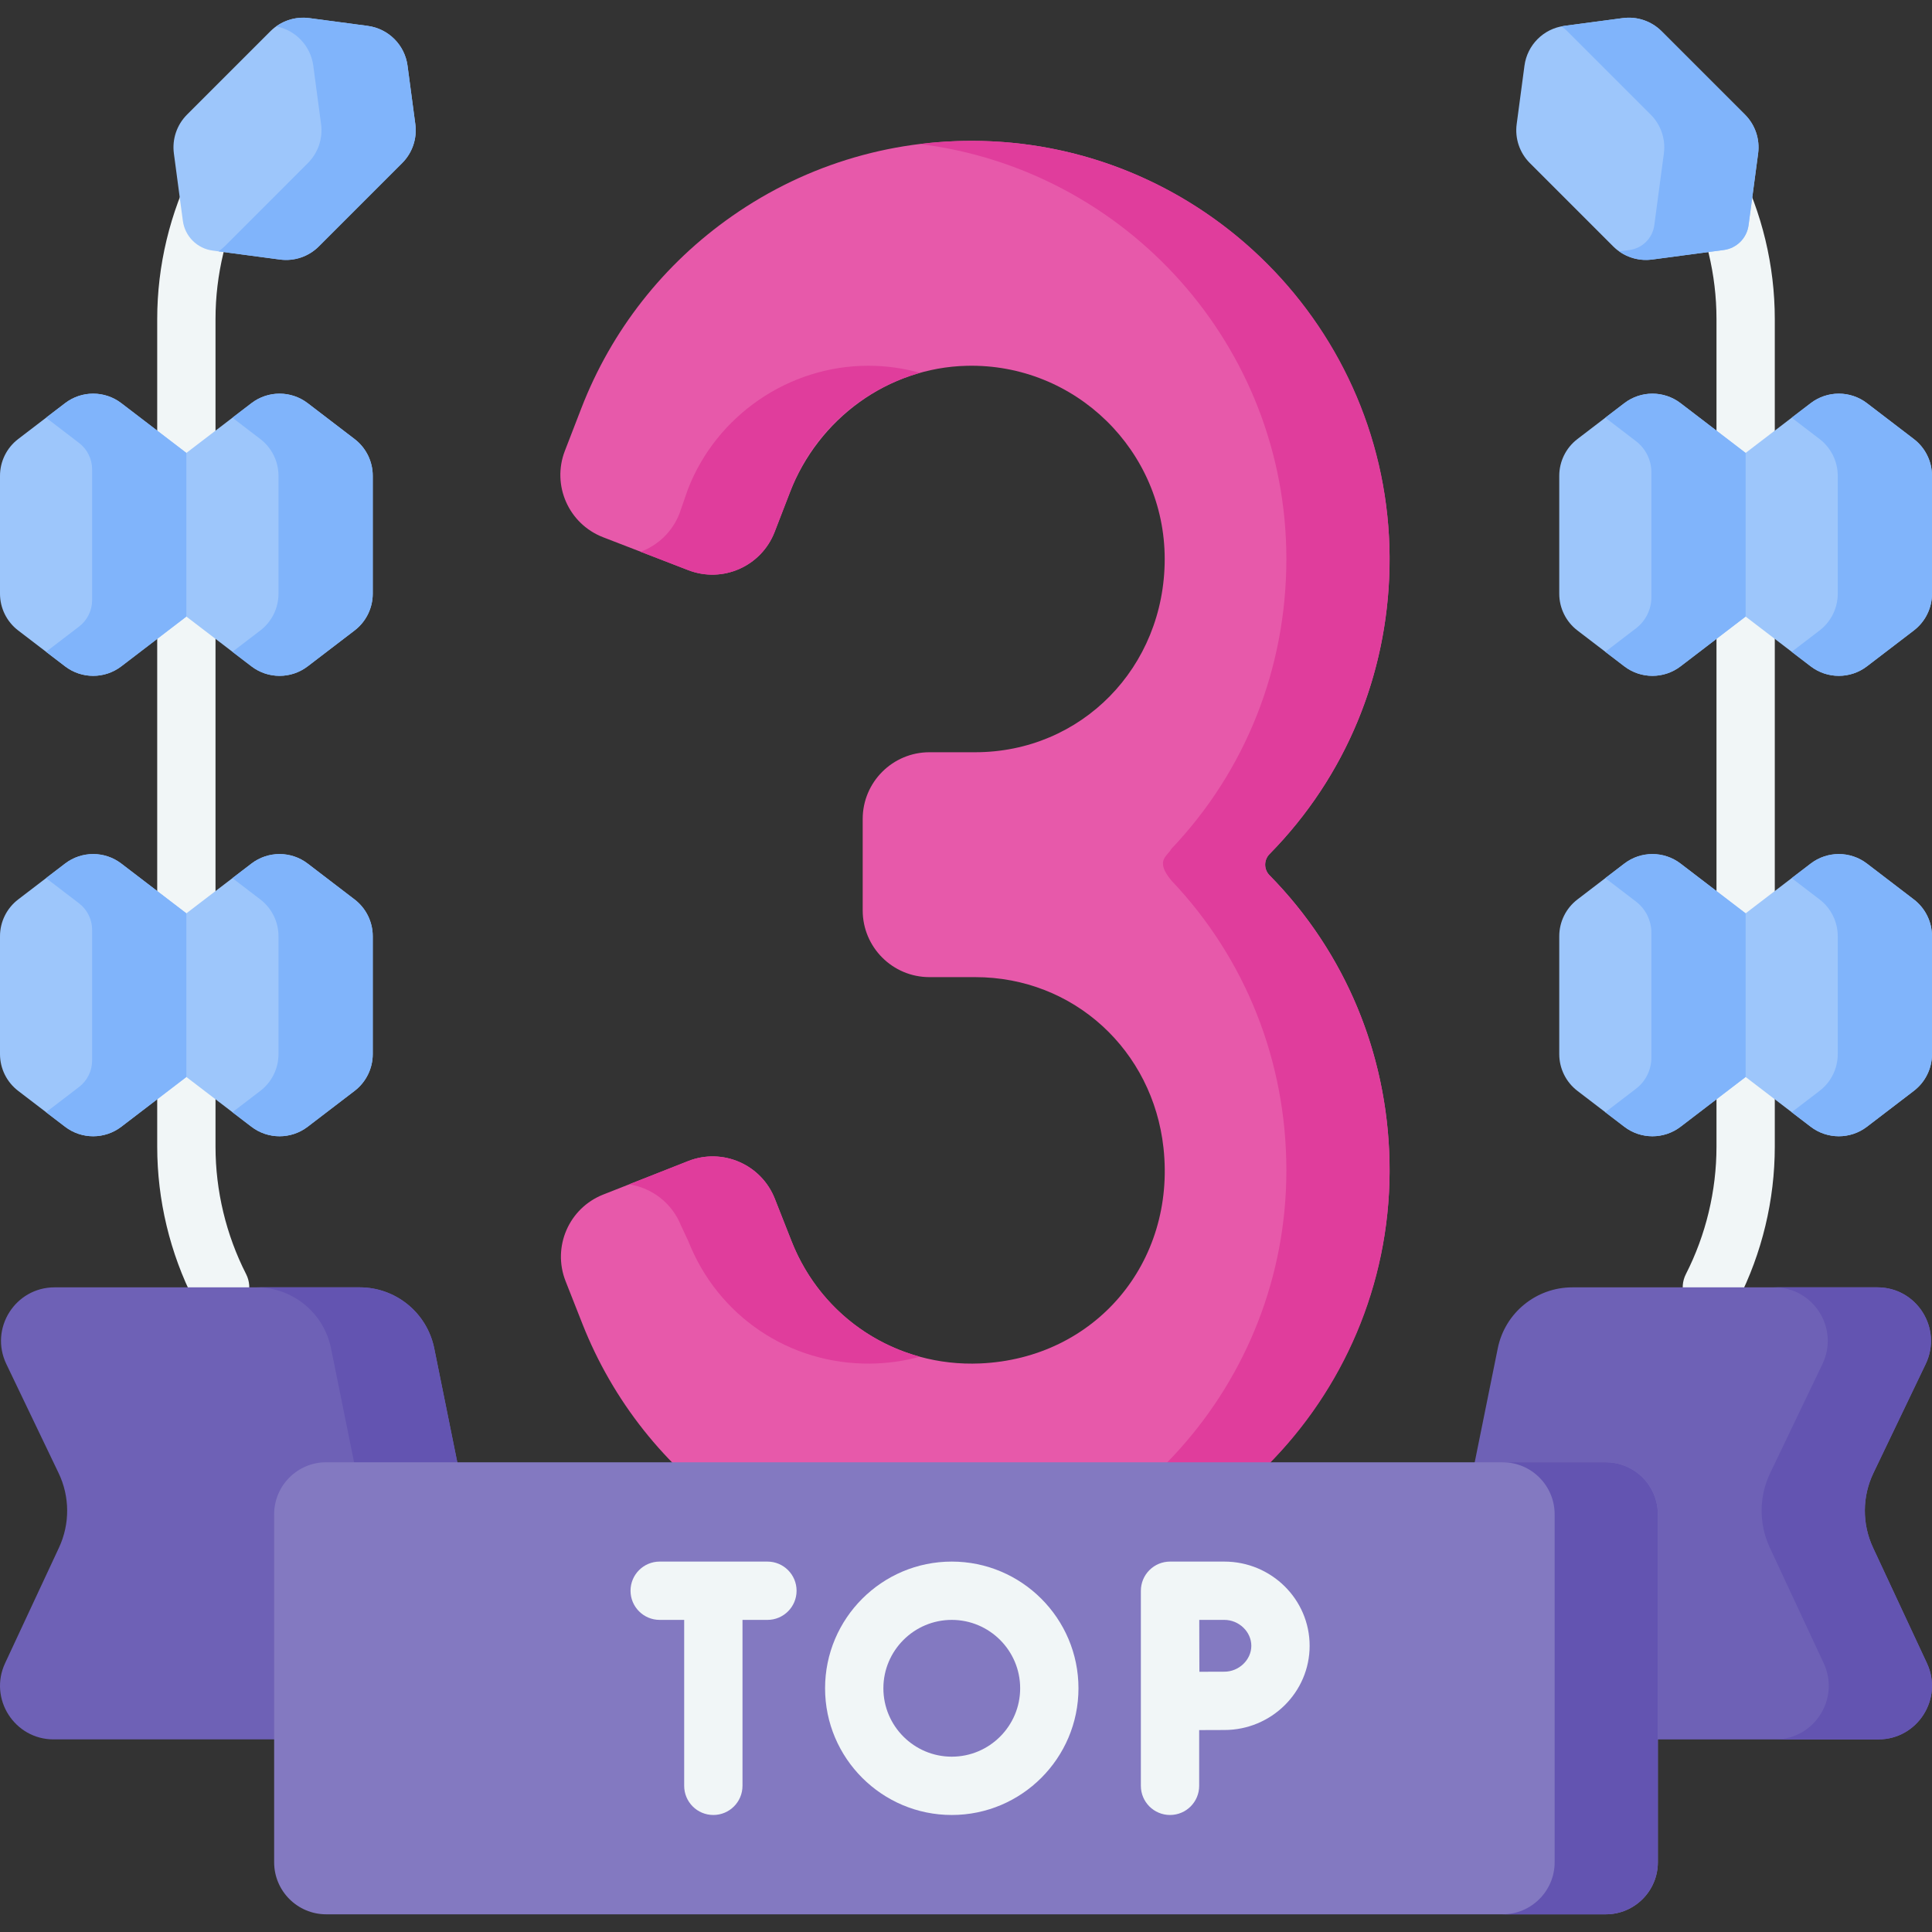
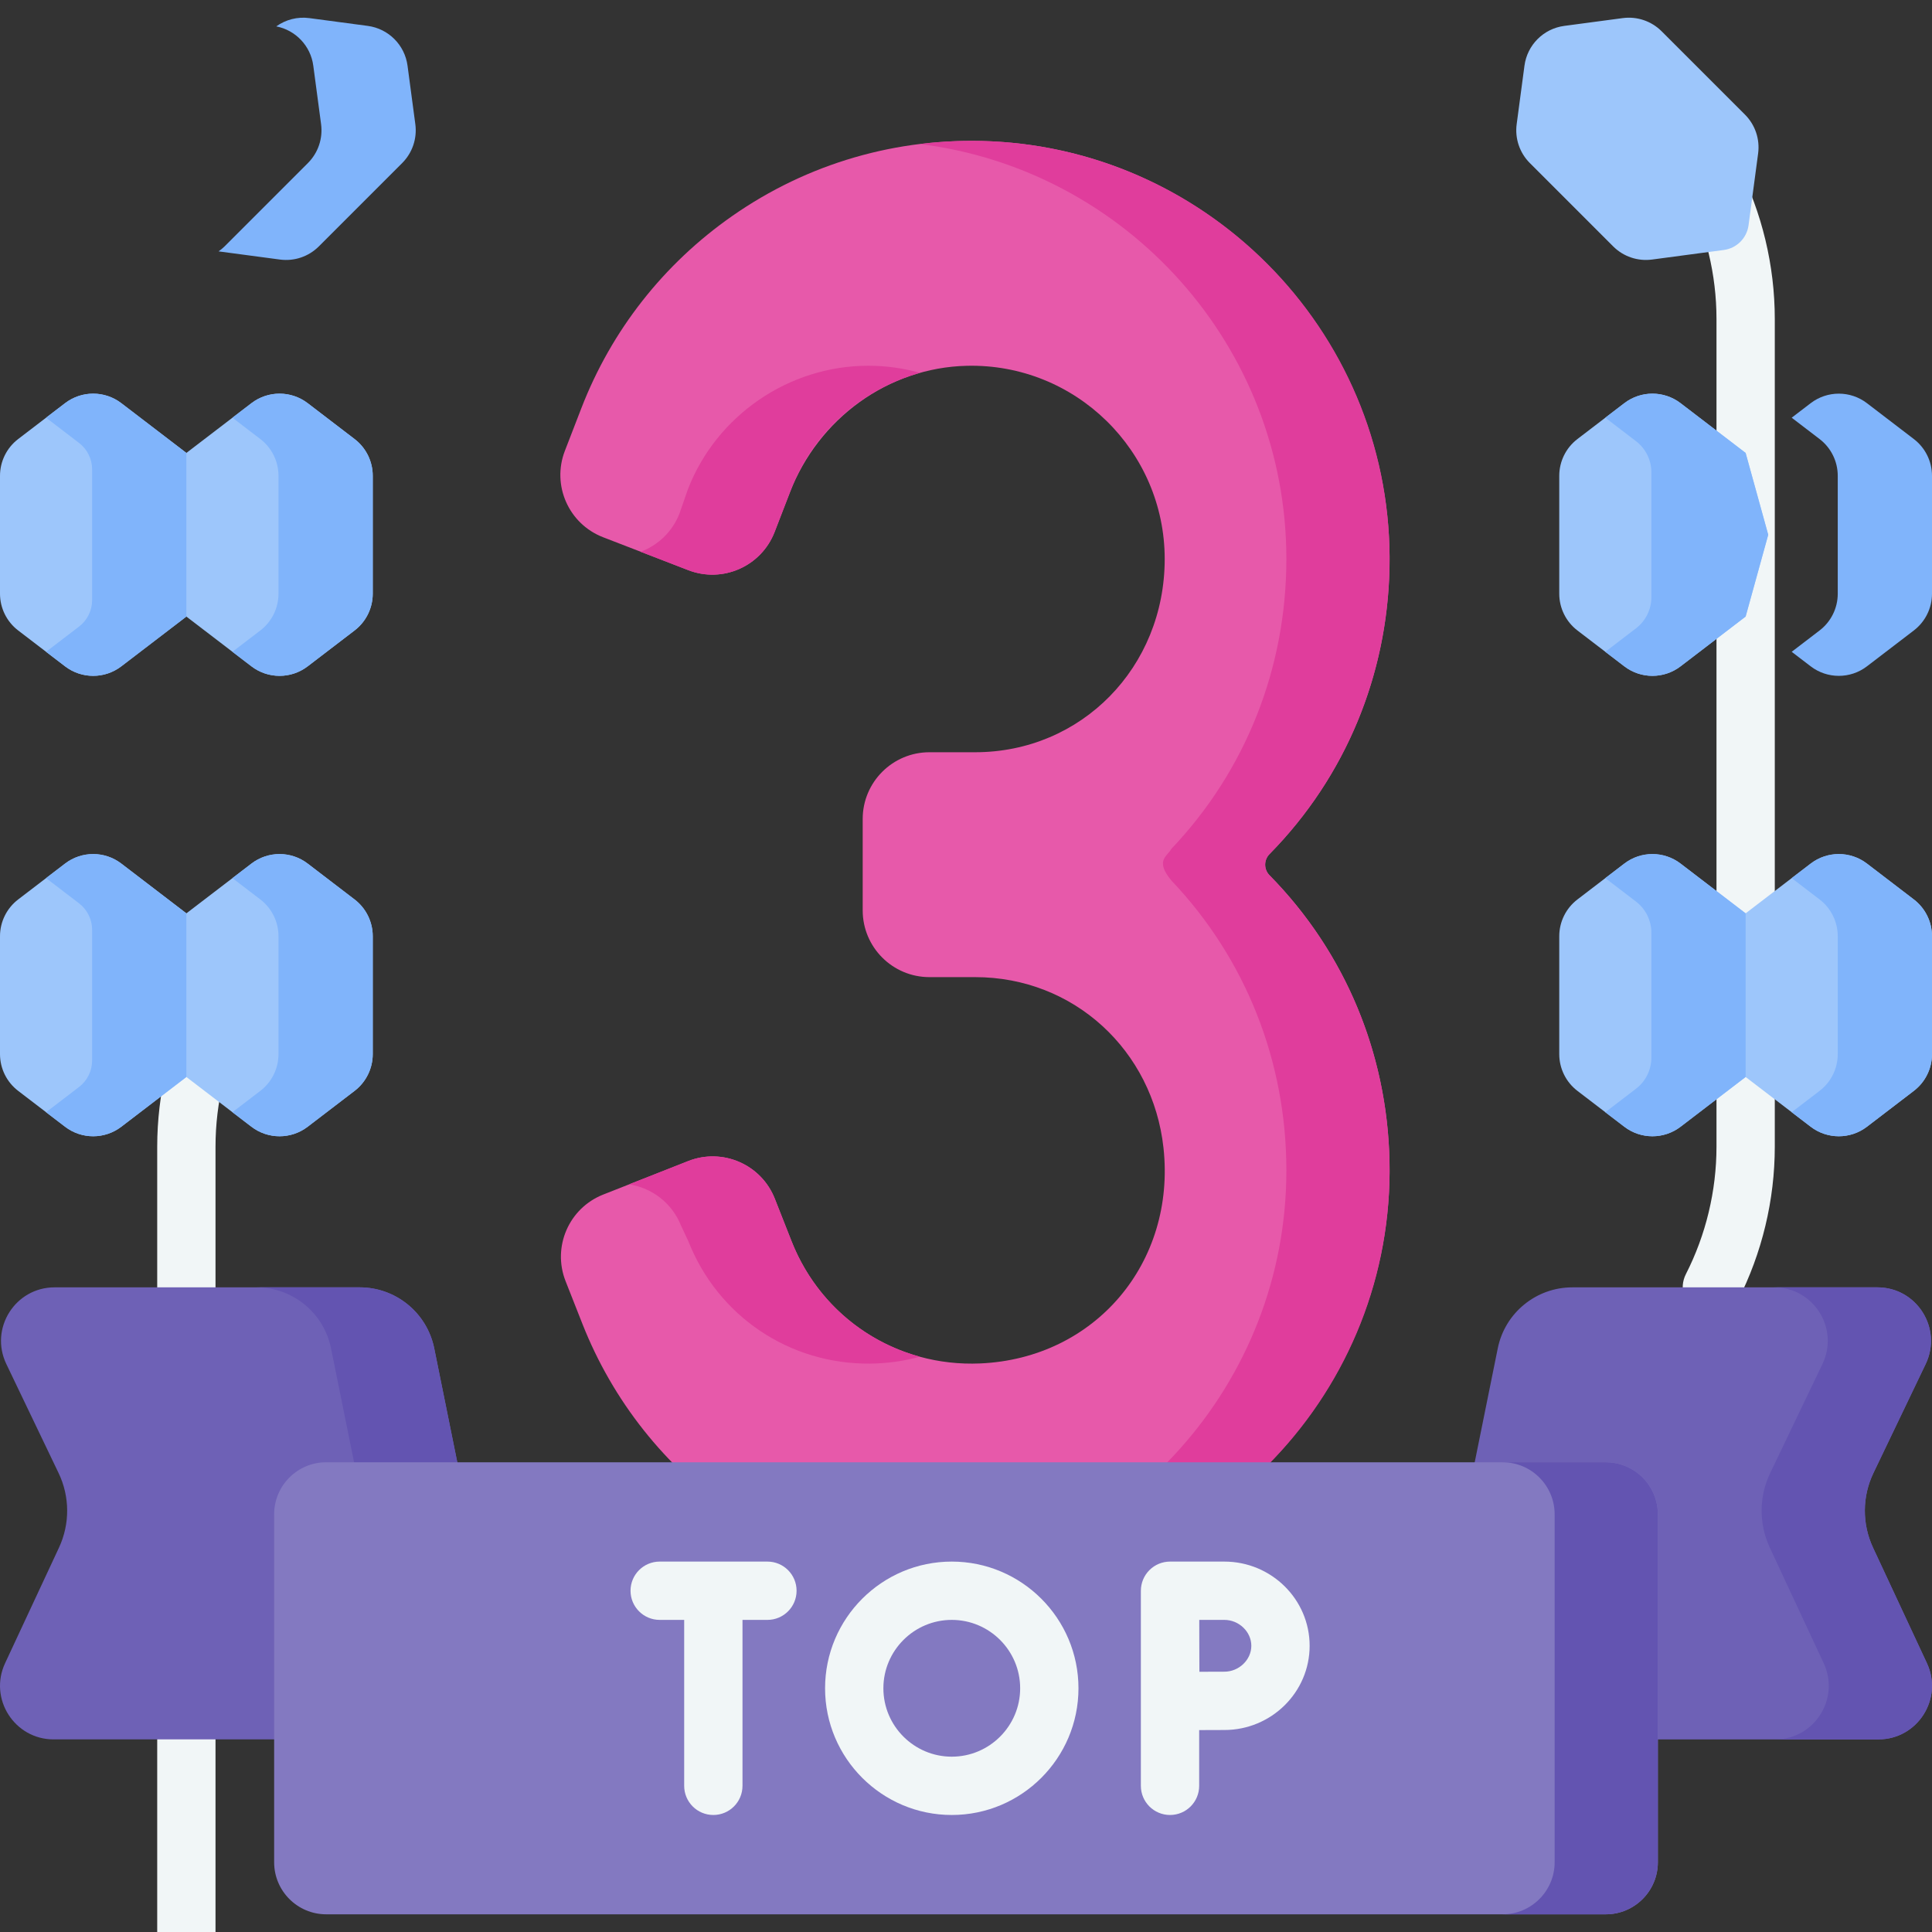
<svg xmlns="http://www.w3.org/2000/svg" id="Capa_1" height="512" viewBox="0 0 497 497" width="512">
  <rect x="0" y="0" width="497" height="497" fill="#333333" stroke="none" />
  <g>
-     <path d="m55.44 294.983v-212.931c0-11.348 2.72-22.681 7.867-32.772 1.881-3.69.416-8.207-3.274-10.089-1.091-.557-2.255-.82-3.401-.82-2.73 0-5.362 1.496-6.688 4.095-6.217 12.192-9.503 25.881-9.503 39.587v212.931c0 13.706 3.286 27.395 9.503 39.587 1.326 2.599 3.958 4.095 6.688 4.095 1.146 0 2.31-.264 3.401-.82 3.69-1.882 5.156-6.398 3.274-10.089-5.147-10.093-7.867-21.426-7.867-32.774z" fill="#f1f6f7" />
+     <path d="m55.44 294.983c0-11.348 2.72-22.681 7.867-32.772 1.881-3.69.416-8.207-3.274-10.089-1.091-.557-2.255-.82-3.401-.82-2.73 0-5.362 1.496-6.688 4.095-6.217 12.192-9.503 25.881-9.503 39.587v212.931c0 13.706 3.286 27.395 9.503 39.587 1.326 2.599 3.958 4.095 6.688 4.095 1.146 0 2.31-.264 3.401-.82 3.69-1.882 5.156-6.398 3.274-10.089-5.147-10.093-7.867-21.426-7.867-32.774z" fill="#f1f6f7" />
    <path d="m441.56 294.983v-212.931c0-11.348-2.72-22.681-7.867-32.772-1.881-3.69-.416-8.207 3.274-10.089 1.091-.557 2.255-.82 3.401-.82 2.73 0 5.362 1.496 6.688 4.095 6.217 12.192 9.503 25.881 9.503 39.587v212.931c0 13.706-3.286 27.395-9.503 39.587-1.326 2.599-3.958 4.095-6.688 4.095-1.146 0-2.31-.264-3.401-.82-3.69-1.882-5.156-6.398-3.274-10.089 5.147-10.093 7.867-21.426 7.867-32.774z" fill="#f1f6f7" />
    <path d="m13.787 447.452c-10.067 0-16.739-10.471-12.48-19.6l13.867-29.732c2.839-6.093 2.806-13.136-.109-19.196l-13.441-28.04c-4.379-9.139 2.282-19.72 12.426-19.72h78.474c9.313 0 17.336 6.562 19.182 15.69l20.356 100.597h-118.275z" fill="#6e61b6" />
    <path d="m111.705 346.855c-1.847-9.128-9.87-15.69-19.182-15.69h-26.553c9.313 0 17.336 6.562 19.182 15.69l20.356 100.597h26.552z" fill="#6354b1" />
    <path d="m364.939 447.452 20.355-100.597c1.847-9.128 9.87-15.69 19.182-15.69h78.474c10.144 0 16.804 10.581 12.426 19.72l-13.441 28.04c-2.915 6.06-2.948 13.103-.109 19.196l13.867 29.732c4.258 9.128-2.413 19.6-12.48 19.6h-118.274z" fill="#6e61b6" />
    <path d="m495.693 427.853-13.867-29.732c-2.839-6.093-2.806-13.135.109-19.196l13.441-28.04c4.378-9.139-2.282-19.72-12.426-19.72h-26.552c10.144 0 16.804 10.58 12.426 19.72l-13.441 28.04c-2.915 6.06-2.948 13.103-.109 19.196l13.867 29.732c4.258 9.128-2.413 19.6-12.48 19.6h26.552c10.067-.001 16.739-10.472 12.48-19.6z" fill="#6354b1" />
    <path d="m326.579 225.159c-1.494-1.518-1.494-3.929 0-5.447.009-.009.018-.019.028-.028 19.444-19.772 30.352-45.954 30.843-73.915 1.019-58.081-44.806-106.966-102.843-109.437-23.825-1.015-46.841 5.688-66.226 19.221-17.664 12.332-31.094 29.439-38.836 49.473l-4.235 10.958c-3.42 8.849.981 18.796 9.83 22.216l21.916 8.471c8.849 3.42 18.795-.981 22.216-9.83l3.917-10.132c7.331-18.966 25.204-32.137 45.532-32.611 27.951-.652 50.896 21.894 50.896 49.699 0 27.877-21.42 49.713-48.765 49.713h-11.748c-9.487 0-17.178 7.691-17.178 17.178v23.496c0 9.487 7.691 17.178 17.178 17.178h11.748c25.423 0 45.725 18.876 48.453 43.932 3.209 29.481-17.527 54.153-47.153 55.445-21.488.937-40.712-11.62-48.526-31.448l-4.307-10.929c-3.479-8.827-13.454-13.162-22.281-9.683l-21.859 8.615c-8.826 3.479-13.162 13.454-9.683 22.281l4.308 10.93c7.828 19.864 21.268 36.812 38.864 49.013 19.436 13.476 42.506 20.109 66.346 19.005 57.945-2.683 103.548-51.609 102.435-109.606-.536-27.89-11.439-54-30.839-73.729-.013-.01-.022-.02-.031-.029z" fill="#e759aa" />
    <g fill="#e03d9c">
      <path d="m203.623 319.291-4.307-10.929c-3.479-8.827-13.454-13.162-22.281-9.683l-15.199 5.99c5.836.902 11.055 4.776 13.376 10.666l1.858 3.956c7.604 19.293 26.01 31.703 46.794 31.494 4.437-.044 8.708-.669 12.76-1.778-14.847-4.061-27.137-14.838-33.001-29.716z" />
      <path d="m176.953 125.884-2.147 6.185c-1.838 4.756-5.568 8.209-9.993 9.872l12.241 4.731c8.849 3.42 18.795-.981 22.216-9.83l4.235-10.958c5.717-14.793 18.267-25.807 33.159-29.974-4.241-1.181-8.703-1.826-13.316-1.826-20.399 0-39.044 12.779-46.395 31.8z" />
      <path d="m326.579 225.159c-1.487-1.511-1.487-3.936 0-5.447l.028-.028c19.9-20.237 30.86-47.187 30.86-75.887 0-59.312-48.254-107.565-107.565-107.565-4.462 0-8.886.285-13.259.821 53.062 6.57 94.272 51.933 94.272 106.744 0 28.098-10.505 54.519-29.619 74.604-.874 1.801-4.367 2.892.089 8.163 19.058 20.075 29.53 46.458 29.53 74.512 0 54.809-41.207 100.171-94.267 106.743 4.372.537 8.794.822 13.254.822 59.312 0 107.565-48.253 107.565-107.565 0-28.699-10.959-55.651-30.86-75.888z" />
    </g>
    <path d="m413.08 492.449h-329.16c-7.4 0-13.399-5.999-13.399-13.399v-89.489c0-7.4 5.999-13.399 13.399-13.399h329.16c7.4 0 13.399 5.999 13.399 13.399v89.489c0 7.4-5.999 13.399-13.399 13.399z" fill="#8379c1" />
    <path d="m413.08 376.162h-26.552c7.4 0 13.399 5.999 13.399 13.399v89.489c0 7.4-5.999 13.399-13.399 13.399h26.552c7.4 0 13.399-5.999 13.399-13.399v-89.489c0-7.4-5.999-13.399-13.399-13.399z" fill="#6354b1" />
    <g>
      <path d="m424.978 66.768 18.466-2.461c3.315-.442 5.924-3.05 6.366-6.366l2.461-18.466c.49-3.676-.761-7.37-3.383-9.992l-21.446-21.444c-2.622-2.622-6.316-3.873-9.992-3.383l-15.056 2.006c-5.328.71-9.52 4.902-10.23 10.23l-2.006 15.056c-.49 3.676.761 7.37 3.383 9.992l21.445 21.445c2.622 2.622 6.316 3.872 9.992 3.383z" fill="#9dc6fb" />
-       <path d="m448.887 29.483-21.445-21.445c-2.622-2.622-6.316-3.873-9.992-3.383l-15.056 2.006c-.238.032-.472.079-.705.124.529.378 1.041.785 1.508 1.253l21.445 21.445c2.622 2.622 3.873 6.316 3.383 9.992l-2.461 18.466c-.442 3.315-3.05 5.924-6.366 6.366l-2.669.356c2.434 1.725 5.442 2.505 8.448 2.105l18.466-2.461c3.315-.442 5.924-3.05 6.366-6.366l2.461-18.466c.49-3.676-.761-7.37-3.383-9.992z" fill="#80b4fb" />
      <path d="m405.786 162.184 12.065 9.228c4.27 3.266 10.198 3.266 14.467 0l16.738-12.802 5.813-21.047-5.813-21.047-16.738-12.802c-4.27-3.266-10.198-3.266-14.467 0l-12.065 9.228c-2.945 2.253-4.673 5.749-4.673 9.458v30.327c0 3.708 1.728 7.205 4.673 9.457z" fill="#9dc6fb" />
      <path d="m432.318 103.714c-4.27-3.266-10.198-3.266-14.467 0l-4.889 3.739 7.9 6.042c2.489 1.904 3.949 4.859 3.949 7.993v32.15c0 3.134-1.46 6.089-3.949 7.993l-7.9 6.042 4.889 3.739c4.27 3.266 10.198 3.266 14.467 0l16.738-12.802 5.813-21.047-5.813-21.047z" fill="#80b4fb" />
-       <path d="m449.056 158.61 16.738 12.802c4.27 3.266 10.198 3.266 14.467 0l12.065-9.228c2.945-2.253 4.673-5.749 4.673-9.458v-30.327c0-3.708-1.728-7.205-4.673-9.458l-12.065-9.228c-4.27-3.266-10.198-3.266-14.467 0l-16.738 12.802z" fill="#9dc6fb" />
      <path d="m492.327 112.942-12.065-9.228c-4.27-3.266-10.198-3.266-14.467 0l-4.889 3.739 7.176 5.489c2.945 2.253 4.673 5.749 4.673 9.458v30.328c0 3.708-1.728 7.205-4.673 9.458l-7.176 5.489 4.889 3.739c4.27 3.266 10.198 3.266 14.467 0l12.065-9.228c2.945-2.253 4.673-5.749 4.673-9.458v-30.328c0-3.709-1.728-7.205-4.673-9.458z" fill="#80b4fb" />
      <path d="m405.786 280.624 12.065 9.228c4.27 3.266 10.198 3.266 14.467 0l16.738-12.802 5.813-21.047-5.813-21.047-16.738-12.802c-4.27-3.266-10.198-3.266-14.467 0l-12.065 9.228c-2.945 2.253-4.673 5.749-4.673 9.458v30.327c0 3.707 1.728 7.204 4.673 9.457z" fill="#9dc6fb" />
      <path d="m432.318 222.153c-4.27-3.266-10.198-3.266-14.467 0l-4.889 3.739 7.9 6.042c2.489 1.904 3.949 4.859 3.949 7.993v32.15c0 3.134-1.46 6.089-3.949 7.993l-7.9 6.042 4.889 3.739c4.27 3.266 10.198 3.266 14.467 0l16.738-12.802 5.813-21.047-5.813-21.047z" fill="#80b4fb" />
      <path d="m449.056 277.049 16.738 12.802c4.27 3.266 10.198 3.266 14.467 0l12.065-9.228c2.945-2.253 4.673-5.749 4.673-9.458v-30.327c0-3.708-1.728-7.205-4.673-9.458l-12.065-9.228c-4.27-3.266-10.198-3.266-14.467 0l-16.738 12.802z" fill="#9dc6fb" />
      <path d="m492.327 231.381-12.065-9.228c-4.27-3.266-10.198-3.266-14.467 0l-4.889 3.739 7.176 5.488c2.945 2.253 4.673 5.749 4.673 9.458v30.328c0 3.708-1.728 7.205-4.673 9.458l-7.176 5.489 4.889 3.739c4.27 3.266 10.198 3.266 14.467 0l12.065-9.228c2.945-2.253 4.673-5.749 4.673-9.458v-30.328c0-3.708-1.728-7.204-4.673-9.457z" fill="#80b4fb" />
    </g>
    <g>
-       <path d="m72.022 66.768-17.325-2.308c-3.989-.532-7.128-3.67-7.659-7.659l-2.308-17.326c-.49-3.676.761-7.37 3.383-9.992l21.445-21.444c2.622-2.622 6.316-3.873 9.992-3.383l15.056 2.006c5.328.71 9.52 4.902 10.23 10.23l2.006 15.056c.49 3.676-.761 7.37-3.383 9.992l-21.445 21.445c-2.622 2.622-6.316 3.872-9.992 3.383z" fill="#9dc6fb" />
      <path d="m106.842 31.948-2.006-15.056c-.71-5.328-4.902-9.52-10.23-10.23l-15.056-2.007c-3.021-.402-6.044.387-8.484 2.13 4.988.971 8.846 5.016 9.525 10.106l2.006 15.056c.49 3.676-.761 7.37-3.383 9.992l-21.445 21.446c-.478.478-1.002.894-1.544 1.278l15.798 2.105c3.676.49 7.37-.761 9.992-3.383l21.445-21.445c2.621-2.622 3.872-6.316 3.382-9.992z" fill="#80b4fb" />
      <path d="m91.214 162.184-12.065 9.228c-4.27 3.266-10.198 3.266-14.467 0l-16.738-12.802-4.245-21.047 4.245-21.047 16.738-12.802c4.27-3.266 10.198-3.266 14.467 0l12.065 9.228c2.945 2.253 4.673 5.749 4.673 9.458v30.327c0 3.708-1.728 7.205-4.673 9.457z" fill="#9dc6fb" />
      <path d="m91.214 112.942-12.065-9.228c-4.27-3.266-10.198-3.266-14.467 0l-4.889 3.739 7.176 5.489c2.945 2.253 4.673 5.749 4.673 9.458v30.328c0 3.708-1.728 7.205-4.673 9.458l-7.176 5.489 4.889 3.739c4.27 3.266 10.198 3.266 14.467 0l12.065-9.228c2.945-2.253 4.673-5.749 4.673-9.458v-30.328c0-3.709-1.728-7.205-4.673-9.458z" fill="#80b4fb" />
      <path d="m47.944 158.61-16.738 12.802c-4.27 3.266-10.198 3.266-14.467 0l-12.065-9.228c-2.946-2.252-4.674-5.749-4.674-9.457v-30.327c0-3.708 1.728-7.205 4.673-9.458l12.065-9.228c4.27-3.266 10.198-3.266 14.467 0l16.738 12.802v42.094z" fill="#9dc6fb" />
      <path d="m31.205 103.714c-4.27-3.266-10.198-3.266-14.467 0l-4.889 3.739 8.489 6.493c2.118 1.62 3.36 4.134 3.36 6.8v33.634c0 2.666-1.242 5.18-3.36 6.8l-8.489 6.493 4.889 3.739c4.27 3.266 10.198 3.266 14.467 0l16.738-12.802v-42.094z" fill="#80b4fb" />
      <path d="m91.214 280.624-12.065 9.228c-4.27 3.266-10.198 3.266-14.467 0l-16.738-12.802-5.183-21.047 5.183-21.047 16.738-12.802c4.27-3.266 10.198-3.266 14.467 0l12.065 9.228c2.945 2.253 4.673 5.749 4.673 9.458v30.327c0 3.707-1.728 7.204-4.673 9.457z" fill="#9dc6fb" />
      <path d="m91.214 231.381-12.065-9.228c-4.27-3.266-10.198-3.266-14.467 0l-4.889 3.739 7.176 5.488c2.945 2.253 4.673 5.749 4.673 9.458v30.328c0 3.708-1.728 7.205-4.673 9.458l-7.176 5.489 4.889 3.739c4.27 3.266 10.198 3.266 14.467 0l12.065-9.228c2.945-2.253 4.673-5.749 4.673-9.458v-30.328c0-3.708-1.728-7.204-4.673-9.457z" fill="#80b4fb" />
      <path d="m47.944 277.049-16.738 12.802c-4.27 3.266-10.198 3.266-14.467 0l-12.065-9.228c-2.946-2.252-4.674-5.749-4.674-9.457v-30.327c0-3.708 1.728-7.205 4.673-9.458l12.065-9.228c4.27-3.266 10.198-3.266 14.467 0l16.738 12.802v42.094z" fill="#9dc6fb" />
      <path d="m31.205 222.153c-4.27-3.266-10.198-3.266-14.467 0l-4.889 3.739 8.489 6.493c2.118 1.62 3.36 4.134 3.36 6.8v33.634c0 2.666-1.242 5.18-3.36 6.8l-8.489 6.493 4.889 3.739c4.27 3.266 10.198 3.266 14.467 0l16.738-12.802v-42.094z" fill="#80b4fb" />
    </g>
    <g fill="#f1f6f7">
      <path d="m197.418 401.712h-27.716c-4.142 0-7.5 3.357-7.5 7.5s3.358 7.5 7.5 7.5h6.302v42.687c0 4.143 3.358 7.5 7.5 7.5s7.5-3.357 7.5-7.5v-42.687h6.414c4.142 0 7.5-3.357 7.5-7.5s-3.357-7.5-7.5-7.5z" />
      <path d="m314.958 401.712h-13.974c-.251 0-.502.013-.75.038-.189.019-.374.051-.558.083-.056.01-.114.015-.17.026-.223.045-.442.102-.658.166-.017.005-.035.008-.052.013-.222.068-.438.146-.65.233-.013.005-.027.009-.039.015-.206.086-.406.182-.602.285-.02.011-.042.019-.062.03-.182.098-.358.206-.53.318-.033.021-.068.04-.101.062-.182.122-.357.254-.527.391-.02.016-.042.03-.062.047-.19.156-.372.322-.546.496-.001.001-.002.002-.003.002-.024.024-.044.05-.067.074-.147.151-.289.306-.423.468-.04.049-.074.101-.113.151-.112.144-.224.289-.325.441-.031.047-.057.097-.088.144-.101.159-.201.32-.29.487-.022.042-.04.085-.061.127-.09.176-.176.353-.252.537-.016.04-.028.081-.044.12-.073.187-.143.375-.202.568-.016.053-.026.107-.041.16-.051.181-.1.363-.137.55-.018.089-.027.18-.041.269-.024.152-.052.304-.067.459s-.018.312-.024.469c-.003.09-.014.178-.014.27v50.187c0 4.143 3.358 7.5 7.5 7.5s7.5-3.357 7.5-7.5v-14.34c2.449-.012 4.941-.022 6.474-.022 12.098 0 21.94-9.718 21.94-21.662-.001-11.944-9.843-21.662-21.941-21.662zm0 28.325c-1.522 0-3.984.01-6.417.021-.012-2.532-.022-5.112-.022-6.684 0-1.343-.006-4.005-.013-6.663h6.452c3.762 0 6.94 3.052 6.94 6.663s-3.178 6.663-6.94 6.663z" />
      <path d="m244.84 401.712c-17.972 0-32.593 14.621-32.593 32.594 0 17.972 14.621 32.593 32.593 32.593s32.593-14.621 32.593-32.593c0-17.973-14.621-32.594-32.593-32.594zm0 50.186c-9.701 0-17.593-7.892-17.593-17.593s7.892-17.594 17.593-17.594 17.593 7.893 17.593 17.594-7.892 17.593-17.593 17.593z" />
    </g>
  </g>
</svg>